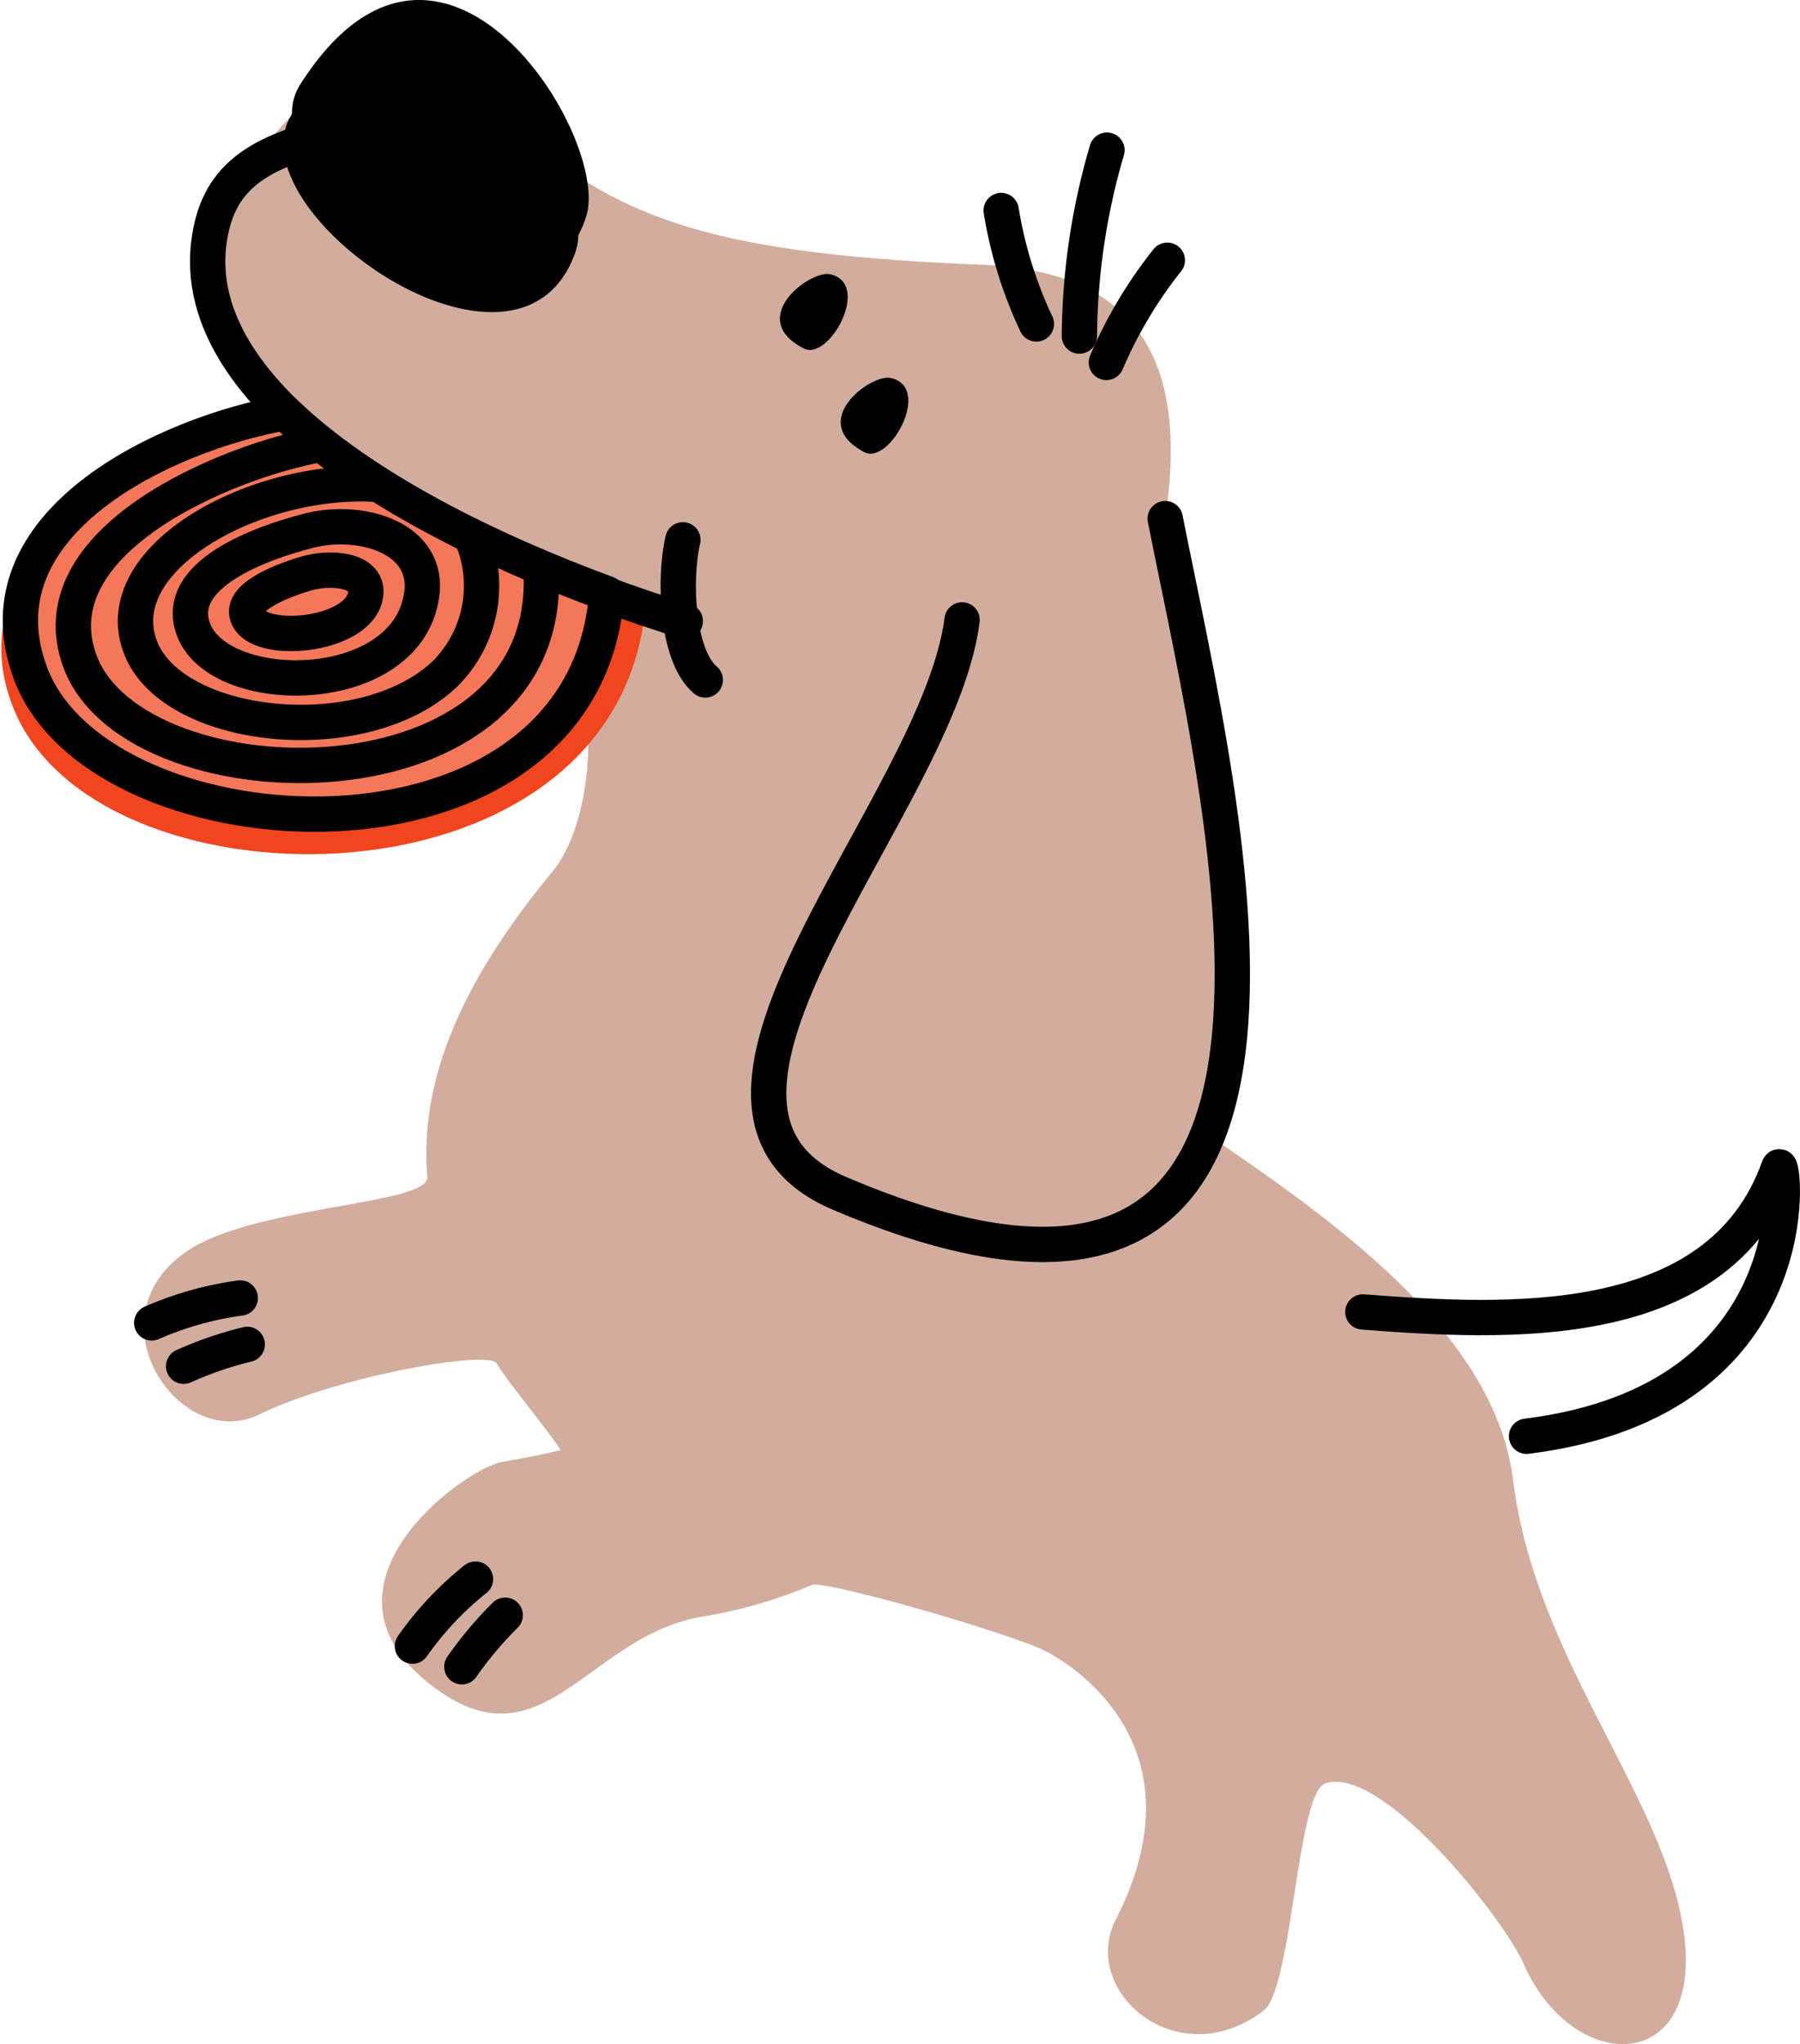
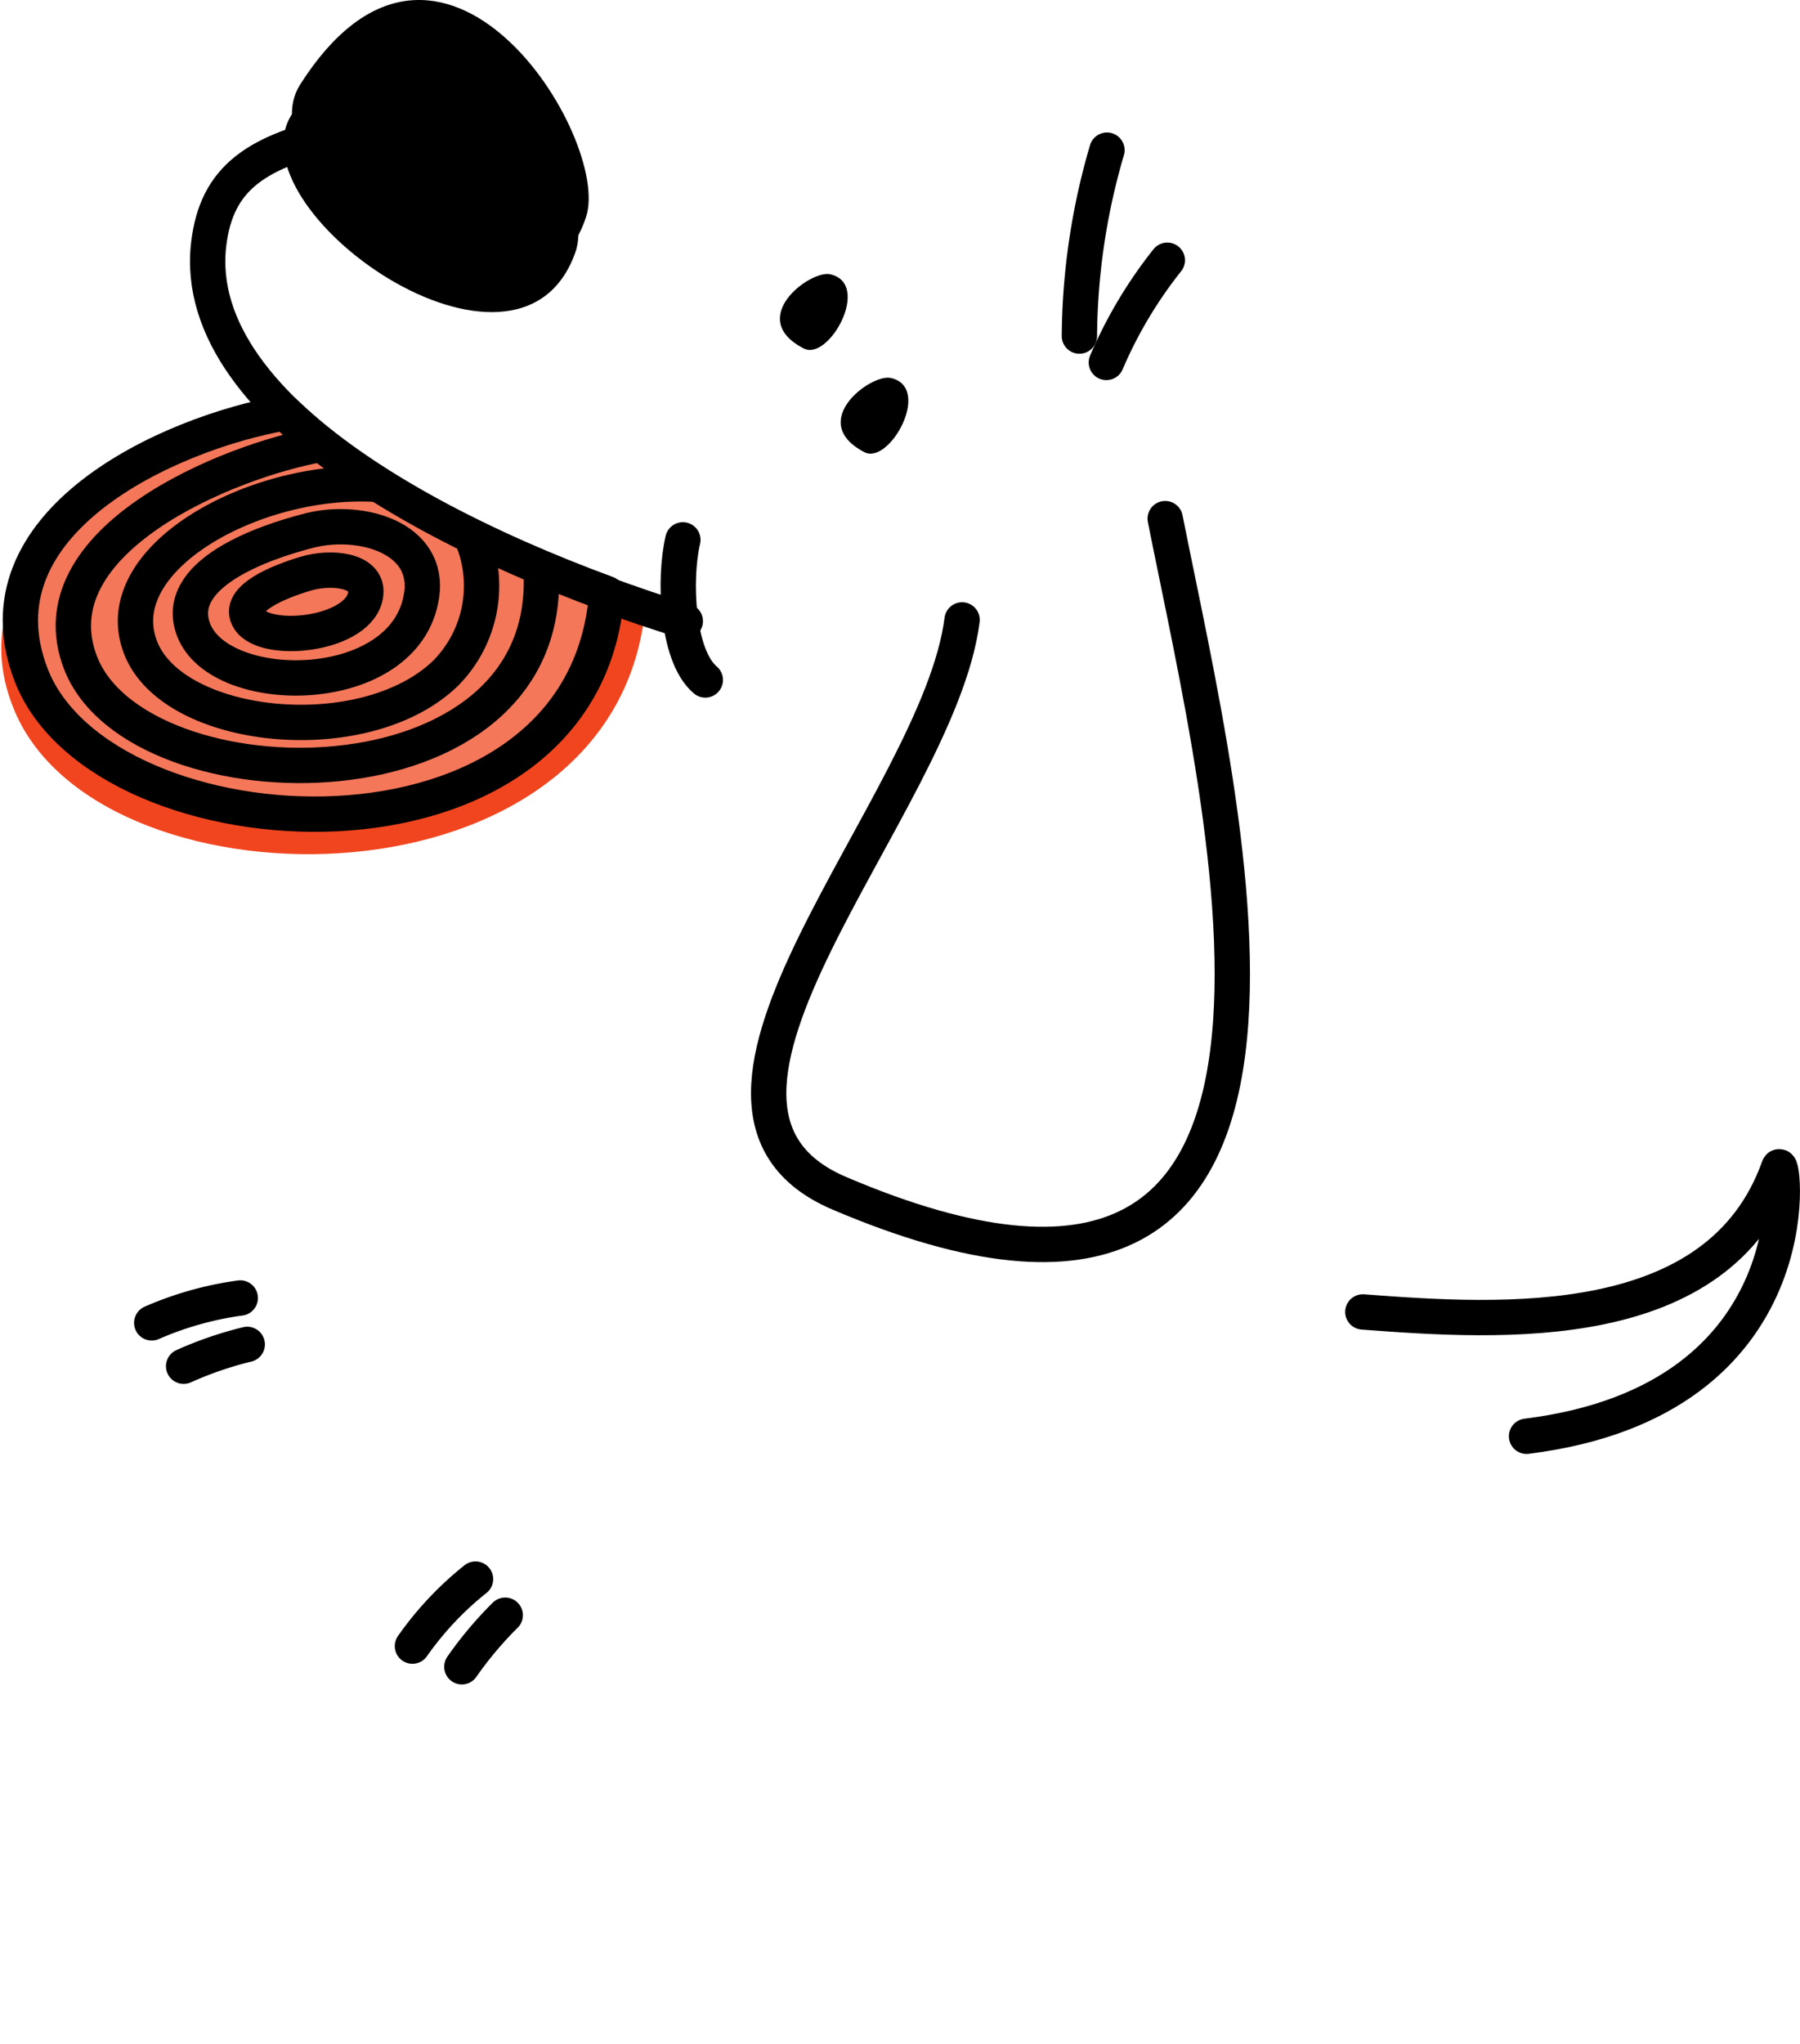
<svg xmlns="http://www.w3.org/2000/svg" height="115.675" viewBox="0 0 101.89 115.675" width="101.89">
-   <path d="m42.452 88.954c1.356-.051 10.09 2.454 12.819 3.6 1.218.515 9.558 5.131 4.324 15.359-2.059 4.033 3.466 8.872 8.374 5.148 1.613-1.218 1.888-12.321 3.484-12.853 3.192-1.081 10.09 7.619 11.24 10.228 2.969 6.778 11.429 6.315 8.6-3.964-1.939-7-8.065-14.243-9.2-23.39-1-8.186-9.833-14.5-17.058-19.426a74.7 74.7 0 0 0 1.012-12.973c0-5.817-1.87-13.179-3.655-22.051 1.167-7.757-.618-13.951-10.331-14.363-17.091-.701-23.183-2.949-30.494-12.439-1.63-2.111-4.736.12-7.345 2.694-9.953 9.85-6.864 13.093 4.651 22.291 3.278 2.626 6.367 4.753 7.688 5.817 4.136 3.312 3.93 12.613 1.133 15.994-5.749 6.95-7.465 12.441-7.07 17.263.137 1.562-9.644 1.613-13.505 4.136-5.749 3.758-.549 11.532 4 9.3 4.359-2.128 12.973-3.672 13.437-2.883.583 1.012 2.986 3.878 3.621 4.908-1.03.24-2.145.463-3.329.669-2.059.343-11.652 7.156-3.655 12.888 6.041 4.324 8.6-3.055 14.981-4.136a26.927 26.927 0 0 0 6.278-1.817z" fill="#d2ad9e" fill-rule="evenodd" transform="translate(3.564 .713)" />
  <path d="m36.138 22.832c-1.338 10.536-18.568 27.508-6.938 32.45 30.688 13.076 21.747-21.482 18.435-38.182" style="fill:none;stroke:#000;stroke-linecap:round;stroke-linejoin:round;stroke-miterlimit:22.926;stroke-width:2" transform="translate(18.322 12.248)" />
  <path d="m9.937 4.772c-3.466 5.44 13.2 16.731 16.182 7.482 1.441-4.427-8.2-20.009-16.182-7.482z" fill-rule="evenodd" transform="translate(7.061 .002)" />
  <path d="m9.692 5.673c-3.586 5.354 12.837 17.006 16.028 7.827 1.528-4.4-7.773-20.183-16.028-7.827z" fill-rule="evenodd" transform="translate(6.859 .749)" />
  <path d="m26.914 13.251c1.424.738 3.861-3.672 1.493-4.2-1.132-.261-4.807 2.501-1.493 4.2z" fill-rule="evenodd" transform="translate(18.587 6.47)" />
  <path d="m28.911 16.671c1.424.738 3.861-3.672 1.493-4.2-1.133-.261-4.788 2.484-1.493 4.2z" fill-rule="evenodd" transform="translate(20.022 8.919)" />
  <g stroke-linecap="round" stroke-linejoin="round" stroke-miterlimit="22.926" stroke-width="2">
-     <path d="m34.851 13.358a24.067 24.067 0 0 1 -1.991-6.418" fill="none" stroke="#000" transform="translate(23.813 4.973)" />
    <path d="m35.44 15.469a38.183 38.183 0 0 1 1.56-10.519" fill="none" stroke="#000" transform="translate(25.66 3.548)" />
    <path d="m7.581 16.17c-4.839 2.54-8.752 6.641-6.435 12.115 4.548 10.708 32.5 10.845 33.789-5.783" fill="none" stroke="#f1451f" transform="translate(.613 11.582)" />
    <path d="m36.33 14.363a25.157 25.157 0 0 1 3.449-5.783" fill="none" stroke="#000" transform="translate(26.297 6.147)" />
    <path d="m14.4 4.35c-5.012 1.064-7.209 2.626-7.655 6.332-1.167 9.747 15 17.675 26.976 21.348" fill="none" stroke="#000" transform="translate(5.07 3.119)" />
    <path d="m22.469 17.8c-.515 2.179-.36 6.555 1.27 7.928" fill="none" stroke="#000" transform="translate(16.185 12.749)" />
    <path d="m44.79 46.689c7.911.6 20.146 1.373 23.544-8.186.275-.789 2.128 13.179-14.278 15.221" fill="none" stroke="#000" transform="translate(32.355 27.551)" />
    <path d="m33.7 23.838c-6.641-2.438-13.762-5.955-18.207-10.228-6.641 1.15-17.693 6.229-14.38 14.827 4.032 10.45 31.3 12.029 32.587-4.599z" fill="#f47759" fill-rule="evenodd" stroke="#000" transform="translate(.646 9.749)" />
    <path d="m16.284 14.65c-5.3.927-16.268 5.474-13.625 12.356 3.226 8.357 26.959 8.632 26.067-5.32" fill="none" stroke="#000" transform="translate(1.897 10.494)" />
    <path d="m17.991 15.982c-6.864-.446-15.359 4.17-13.4 9.232 1.836 4.771 12.75 5.886 17.3 1.424a7.032 7.032 0 0 0 1.441-7.671" fill="none" stroke="#000" transform="translate(3.365 11.427)" />
    <path d="m19.2 21.267c-.875 5.817-11.395 5.852-12.9 1.939-1.2-3.123 3.792-4.925 6.572-5.629 2.883-.721 6.83.395 6.332 3.69z" fill="#f47759" fill-rule="evenodd" stroke="#000" transform="translate(4.661 12.44)" />
    <path d="m14.715 20.106c-.206 2.351-5.663 2.952-6.607 1.476-.755-1.167 1.75-2.145 3.175-2.574 1.458-.447 3.552-.224 3.432 1.098z" fill="#f47759" fill-rule="evenodd" stroke="#000" transform="translate(5.99 13.464)" />
    <path d="m9.494 44.33a20.811 20.811 0 0 0 -3.6 1.236" fill="none" stroke="#000" transform="translate(4.501 31.746)" />
    <path d="m9.851 42.8a18.778 18.778 0 0 0 -5.011 1.407" fill="none" stroke="#000" transform="translate(3.749 30.651)" />
    <path d="m17.524 53.26a21.079 21.079 0 0 0 -2.454 2.917" fill="none" stroke="#000" transform="translate(11.074 38.141)" />
    <path d="m17.009 52.07a18.234 18.234 0 0 0 -3.569 3.792" fill="none" stroke="#000" transform="translate(9.907 37.288)" />
  </g>
</svg>